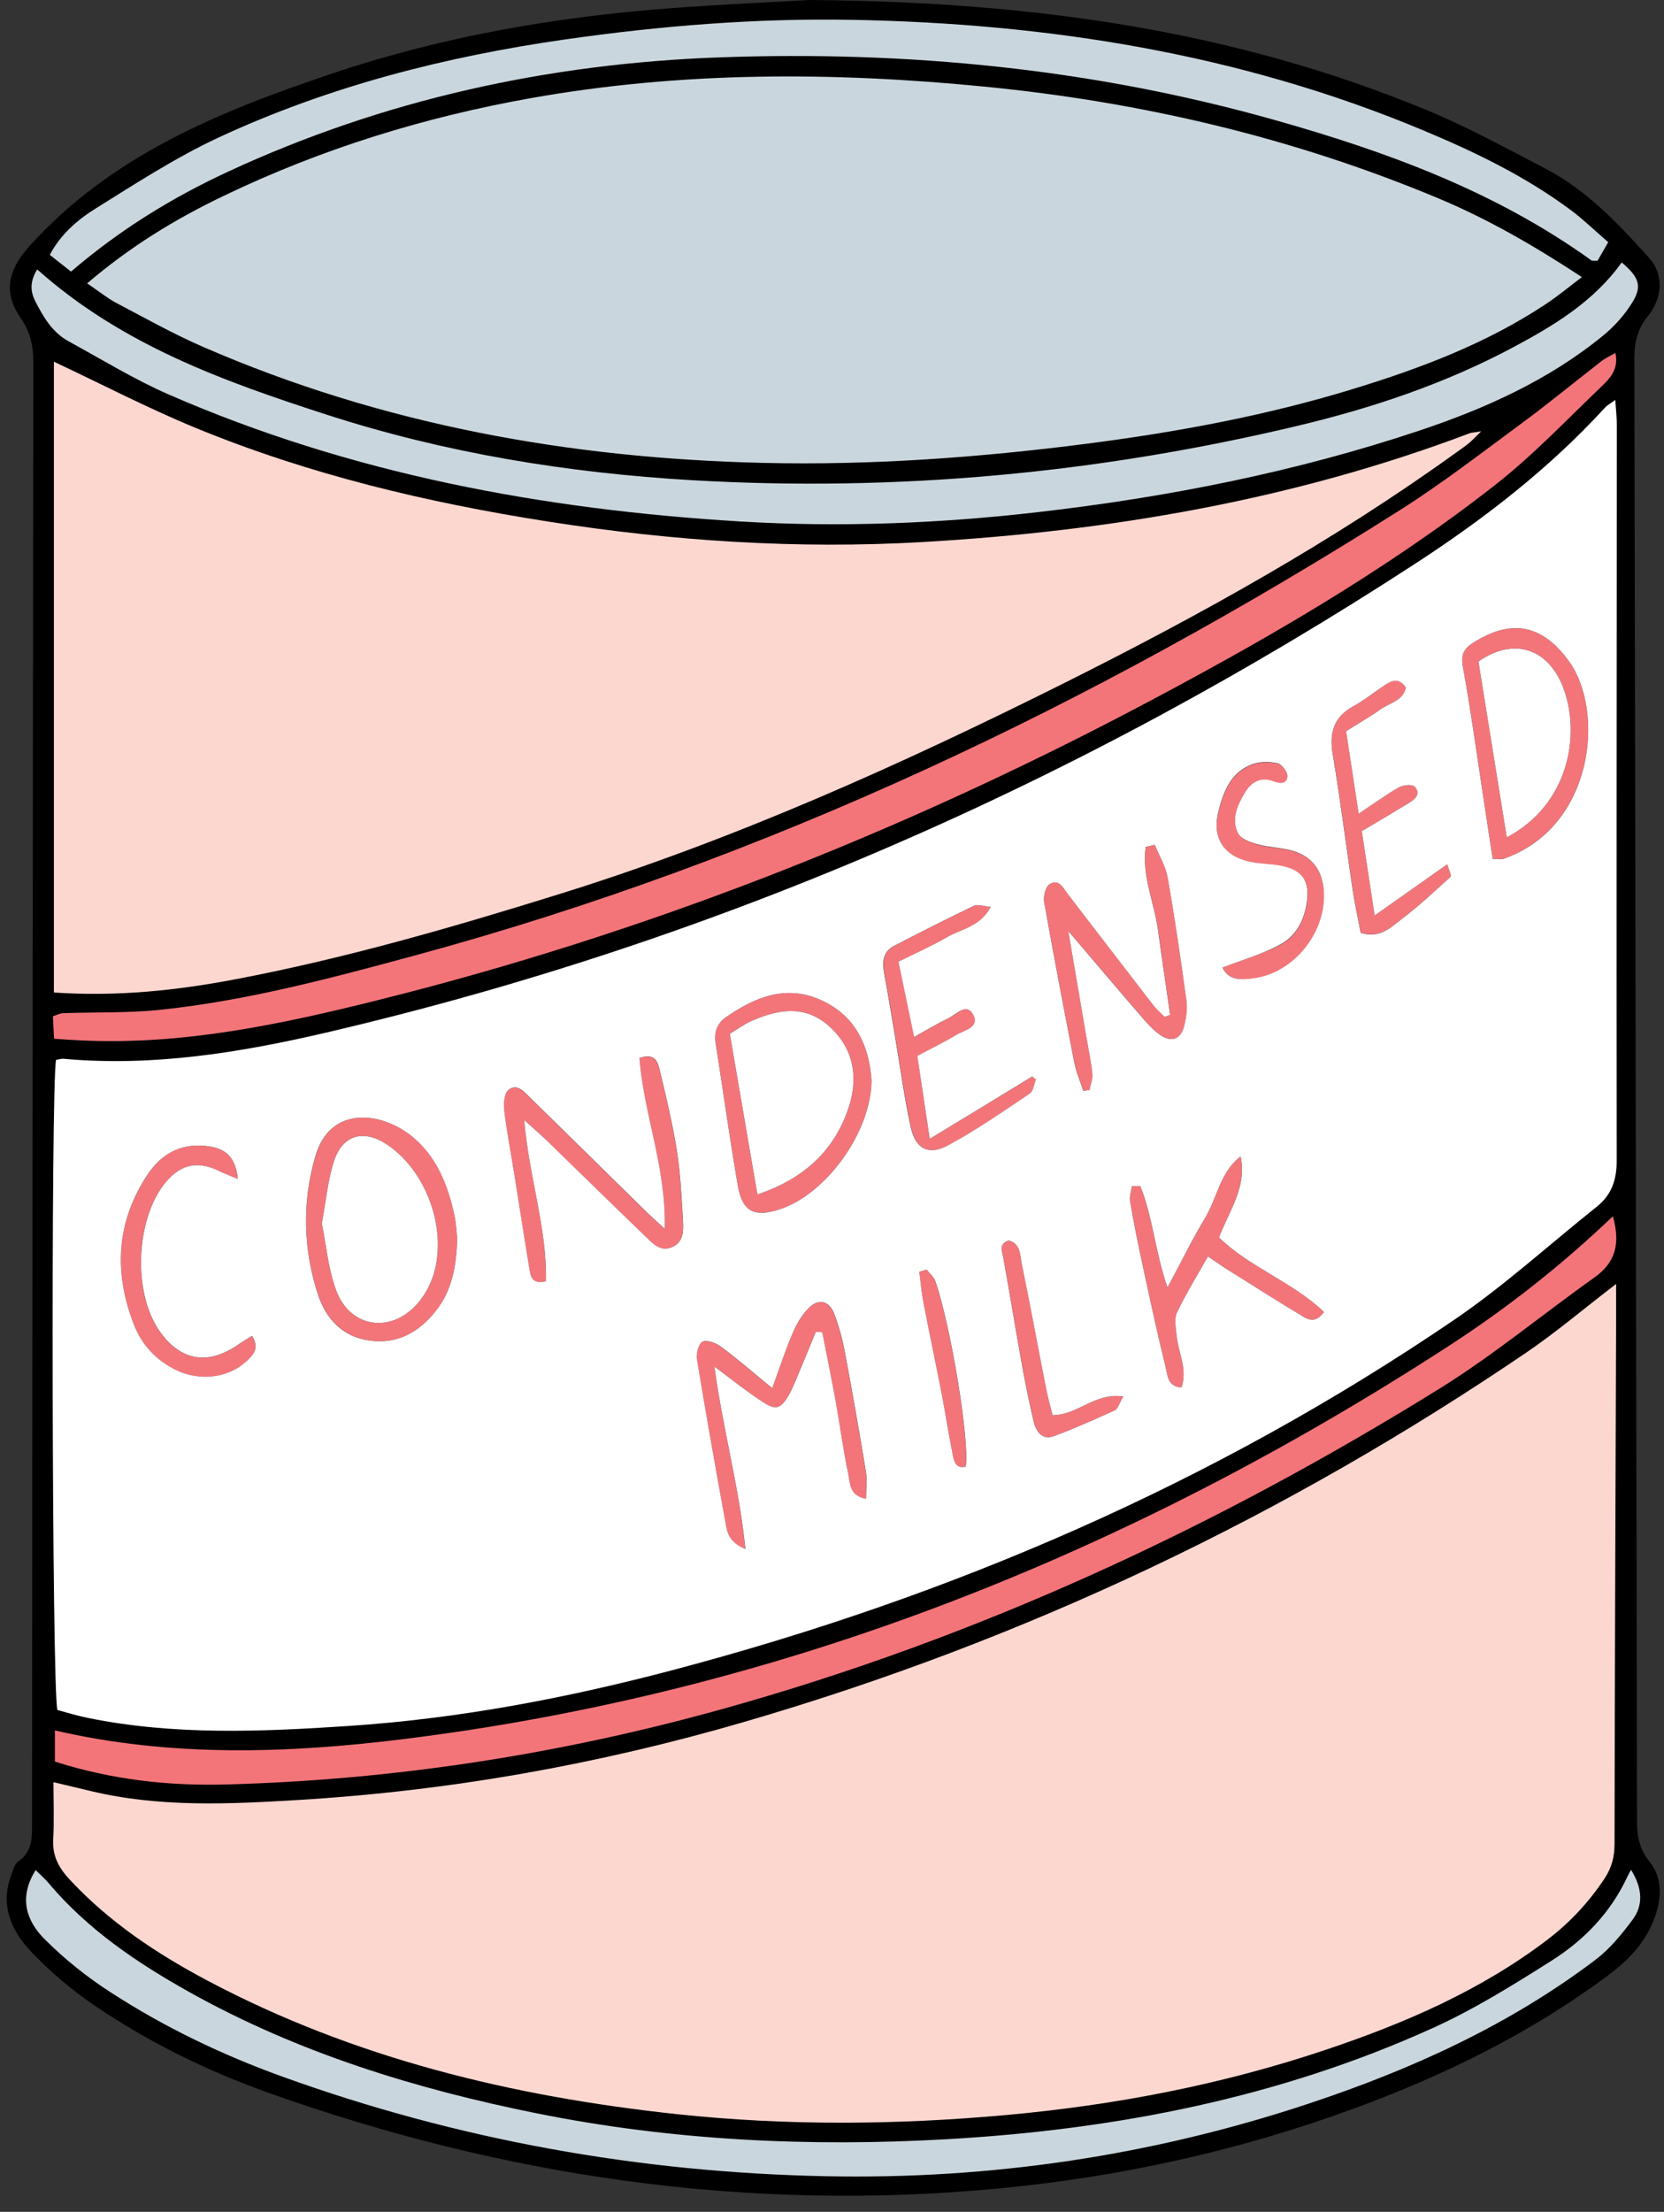
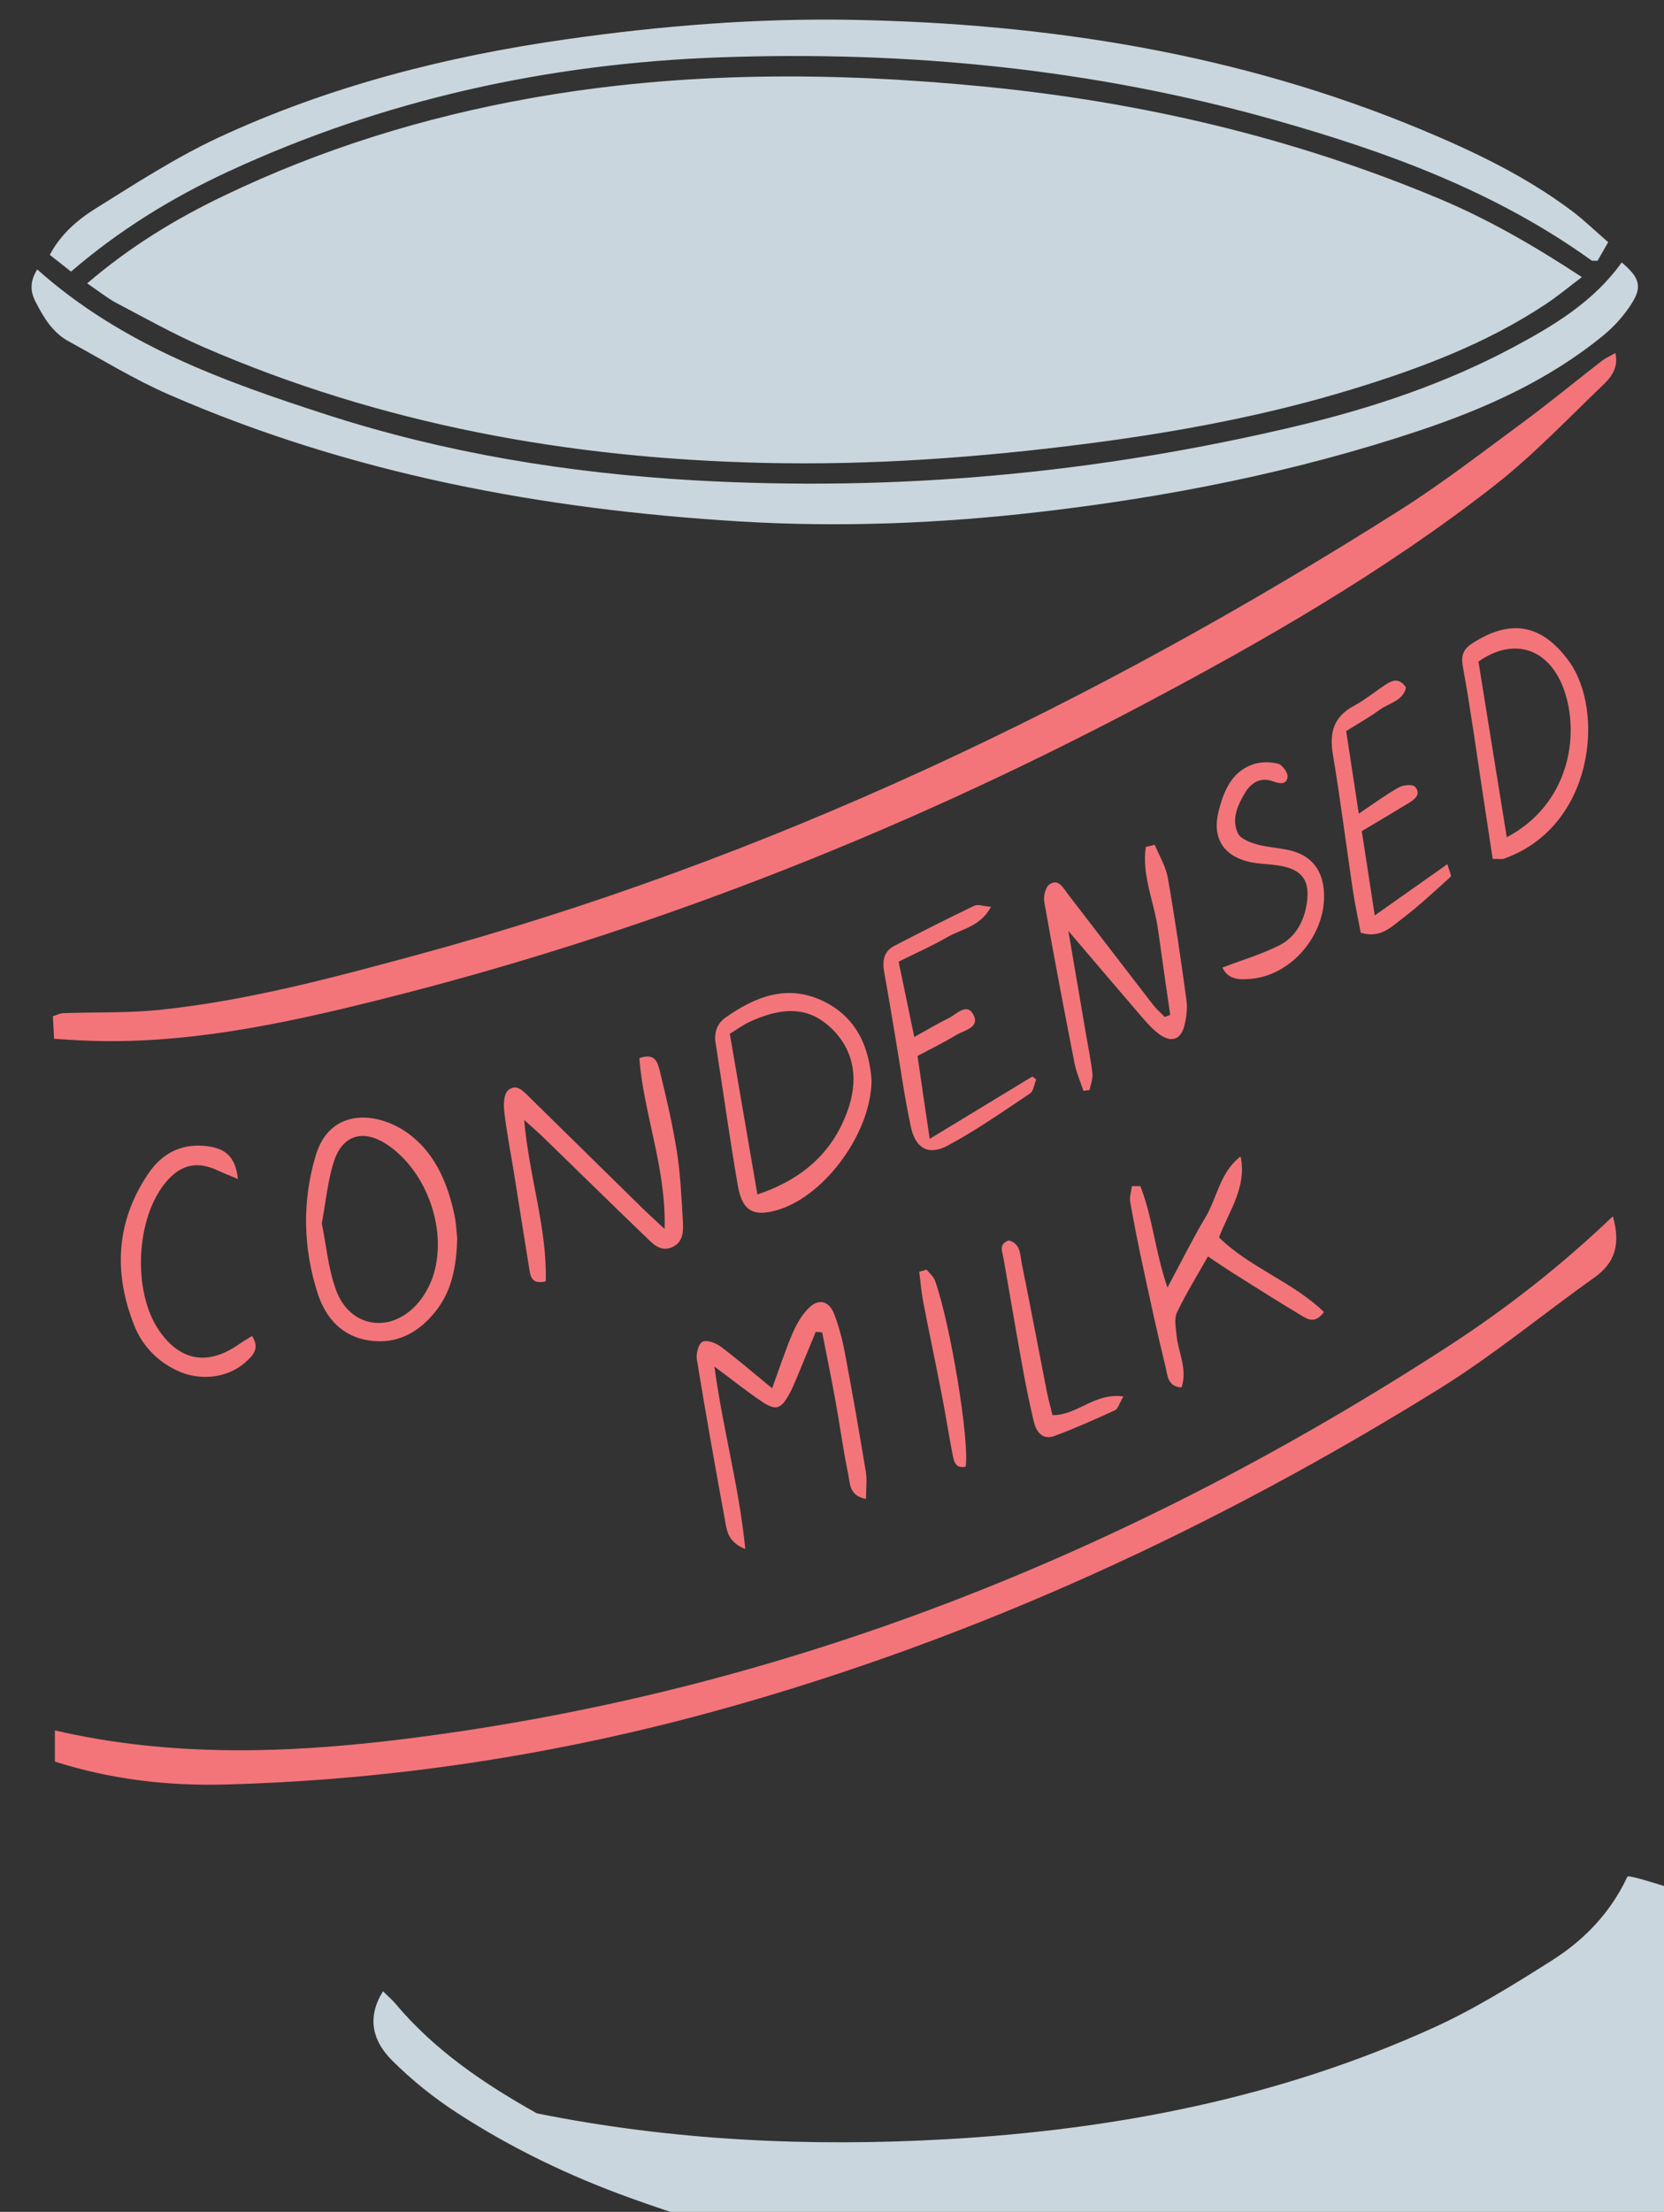
<svg xmlns="http://www.w3.org/2000/svg" height="265.4" preserveAspectRatio="xMidYMid meet" version="1.0" viewBox="-0.8 0.0 199.8 265.4" width="199.8" zoomAndPan="magnify">
  <rect x="-0.8" y="0.0" width="199.8" height="265.4" fill="#333333" stroke="none" />
  <g id="change1_1">
-     <path d="M197.48,231.06c-1.15,2.47-2.99,4.32-5.14,5.92c-9.32,6.95-19.63,12-30.49,15.99c-13.85,5.09-28.14,8.24-42.84,9.63 c-30.07,2.84-59.22-1.39-87.58-11.49c-7.28-2.59-14.23-5.99-20.65-10.32c-2.87-1.93-5.59-4.21-7.95-6.73 c-2.29-2.44-3.63-5.5-2.29-9.03c0.22-0.59,0.39-1.36,0.84-1.67c1.79-1.22,1.66-2.97,1.67-4.78C3.07,160.2,3.13,101.82,3.2,43.44 c0-1.95-0.35-3.61-1.53-5.3c-2.13-3.08-1.46-5.79,1-8.53c9.86-10.99,22.97-16.27,36.45-20.8c13.18-4.43,26.8-6.79,40.65-7.83 C86.2,0.5,92.65,0.22,96.4,0c27.2,0.21,51.12,3.75,73.92,13.13c4.97,2.04,9.71,4.64,14.49,7.13c4.95,2.58,8.73,6.61,12.41,10.69 c1.7,1.88,1.71,4.71-0.18,7.01c-1.33,1.64-1.6,3.3-1.6,5.25c0.12,58.38,0.21,116.76,0.32,175.14c0,1.86,0.2,3.43,1.59,5.15 C199.02,225.59,198.67,228.49,197.48,231.06z" />
-   </g>
+     </g>
  <g id="change2_1">
-     <path d="M193.25,154.06c0,1.74,0,2.89,0,4.03c-0.07,21.05-0.16,42.09-0.19,63.14c0,1.54-0.32,2.83-1.18,4.14 c-1.89,2.86-4.17,5.31-6.89,7.38c-8.01,6.09-17.12,10.02-26.57,13.19c-12.47,4.19-25.29,6.65-38.4,7.84 c-13.21,1.19-26.4,1.3-39.58-0.11c-19.68-2.11-38.7-6.68-56.33-16.02c-6.09-3.23-11.8-7.02-16.55-12.13 c-1.31-1.41-2.07-2.82-1.97-4.78c0.12-2.21,0.03-4.43,0.03-6.9c1.61,0.38,3.01,0.71,4.41,1.05c8.24,1.99,16.62,1.59,24.94,1.09 c18.2-1.09,36.08-4.27,53.59-9.37c33.64-9.79,64.93-24.64,93.91-44.32C186.03,159.87,189.32,157.07,193.25,154.06z M27.48,117.5 c13.2-2.51,26.08-6.24,38.88-10.22c21.04-6.54,41.07-15.55,60.74-25.38c16.28-8.14,32.17-16.95,46.96-27.61 c0.51-0.37,1.04-0.72,1.53-1.13c0.4-0.33,0.75-0.72,1.46-1.41c-0.85,0.15-1.17,0.15-1.45,0.26c-21.15,7.99-43.17,11.74-65.64,13.03 c-15.04,0.87-30.01-0.12-44.89-2.45c-14.55-2.27-28.82-5.66-42.46-11.28c-5.72-2.36-11.23-5.23-16.94-7.91c0,25.04,0,50.23,0,75.69 C13.27,119.6,20.39,118.85,27.48,117.5z" fill="#FCD7D0" />
-   </g>
+     </g>
  <g id="change3_1">
-     <path d="M9.67,34c5.21-4.46,10.64-7.74,16.35-10.48c11.77-5.66,24.15-9.48,37.01-11.76 c18.05-3.2,36.16-3.15,54.34-1.37c18.84,1.84,37.06,6.1,54.54,13.41c5.96,2.49,11.52,5.7,17.23,9.45c-1.57,1.18-2.93,2.32-4.41,3.29 c-7.12,4.71-15.02,7.67-23.12,10.15c-10.43,3.19-21.1,5.16-31.91,6.55c-12.92,1.66-25.87,2.61-38.89,2.3 C67.56,55,45.03,50.94,23.6,41.63c-3.57-1.55-6.99-3.47-10.45-5.29C12.06,35.76,11.08,34.96,9.67,34z M3.45,36.17 c0.97,1.9,2.05,3.73,4,4.79c3.98,2.17,7.87,4.57,12.02,6.38c21.86,9.53,44.93,13.8,68.6,15.23c11.95,0.72,23.87,0.25,35.77-1.12 c15.57-1.79,30.88-4.81,45.75-9.77c7.94-2.65,15.57-6.07,22.12-11.43c1.36-1.11,2.6-2.51,3.51-4c1.19-1.95,0.75-3.03-1.3-4.76 c-3.35,4.7-8.15,7.58-13.1,10.22c-8.16,4.34-16.88,7.26-25.84,9.39c-23.89,5.69-48.11,7.94-72.66,6.52 c-14.94-0.87-29.61-3.25-43.85-7.85c-12.38-4-24.62-8.37-34.8-17.44C2.76,33.79,2.84,34.98,3.45,36.17z M26.6,20.59 C45.26,11.95,65,7.64,85.45,6.89c22.61-0.83,44.95,1.34,66.81,7.51c13.48,3.8,26.52,8.57,38.02,16.84c0.13,0.09,0.38,0.03,0.74,0.05 c0.37-0.64,0.77-1.34,1.28-2.23c-1.51-1.3-2.87-2.63-4.37-3.76c-5.54-4.15-11.74-7.12-18.08-9.76 c-21.86-9.1-44.81-12.73-68.34-13.16C89.97,2.17,78.49,3.1,67.07,4.73c-14.4,2.06-28.39,5.63-41.6,11.76 c-5.14,2.39-9.96,5.52-14.79,8.53c-2.18,1.36-4.2,3.09-5.5,5.56c0.88,0.69,1.62,1.27,2.55,2.01C13.57,27.57,19.87,23.71,26.6,20.59z M194.58,225.23c-1.99,4.25-5.15,7.54-9.02,9.99c-4.63,2.93-9.33,5.86-14.3,8.11c-18.52,8.4-38.17,12.2-58.35,13.35 c-16.52,0.94-32.97,0.17-49.24-3.1c-14.57-2.93-28.66-7.26-41.71-14.54c-6.3-3.52-12.25-7.53-16.96-13.13 c-0.43-0.51-0.95-0.95-1.52-1.52c-2.06,3.29-1.13,6.09,1.08,8.29c2.37,2.37,5.05,4.52,7.87,6.34c6.49,4.21,13.45,7.55,20.73,10.17 c21.05,7.59,42.83,11.48,65.16,11.93c19.8,0.41,39.18-2.46,58.02-8.71c12.3-4.08,24.01-9.38,34.41-17.24 c1.73-1.31,3.17-3.07,4.48-4.83c1.26-1.69,1.24-3.69-0.19-5.99C194.87,224.66,194.72,224.94,194.58,225.23z" fill="#CAD6DD" />
+     <path d="M9.67,34c5.21-4.46,10.64-7.74,16.35-10.48c11.77-5.66,24.15-9.48,37.01-11.76 c18.05-3.2,36.16-3.15,54.34-1.37c18.84,1.84,37.06,6.1,54.54,13.41c5.96,2.49,11.52,5.7,17.23,9.45c-1.57,1.18-2.93,2.32-4.41,3.29 c-7.12,4.71-15.02,7.67-23.12,10.15c-10.43,3.19-21.1,5.16-31.91,6.55c-12.92,1.66-25.87,2.61-38.89,2.3 C67.56,55,45.03,50.94,23.6,41.63c-3.57-1.55-6.99-3.47-10.45-5.29C12.06,35.76,11.08,34.96,9.67,34z M3.45,36.17 c0.97,1.9,2.05,3.73,4,4.79c3.98,2.17,7.87,4.57,12.02,6.38c21.86,9.53,44.93,13.8,68.6,15.23c11.95,0.72,23.87,0.25,35.77-1.12 c15.57-1.79,30.88-4.81,45.75-9.77c7.94-2.65,15.57-6.07,22.12-11.43c1.36-1.11,2.6-2.51,3.51-4c1.19-1.95,0.75-3.03-1.3-4.76 c-3.35,4.7-8.15,7.58-13.1,10.22c-8.16,4.34-16.88,7.26-25.84,9.39c-23.89,5.69-48.11,7.94-72.66,6.52 c-14.94-0.87-29.61-3.25-43.85-7.85c-12.38-4-24.62-8.37-34.8-17.44C2.76,33.79,2.84,34.98,3.45,36.17z M26.6,20.59 C45.26,11.95,65,7.64,85.45,6.89c22.61-0.83,44.95,1.34,66.81,7.51c13.48,3.8,26.52,8.57,38.02,16.84c0.13,0.09,0.38,0.03,0.74,0.05 c0.37-0.64,0.77-1.34,1.28-2.23c-1.51-1.3-2.87-2.63-4.37-3.76c-5.54-4.15-11.74-7.12-18.08-9.76 c-21.86-9.1-44.81-12.73-68.34-13.16C89.97,2.17,78.49,3.1,67.07,4.73c-14.4,2.06-28.39,5.63-41.6,11.76 c-5.14,2.39-9.96,5.52-14.79,8.53c-2.18,1.36-4.2,3.09-5.5,5.56c0.88,0.69,1.62,1.27,2.55,2.01C13.57,27.57,19.87,23.71,26.6,20.59z M194.58,225.23c-1.99,4.25-5.15,7.54-9.02,9.99c-4.63,2.93-9.33,5.86-14.3,8.11c-18.52,8.4-38.17,12.2-58.35,13.35 c-16.52,0.94-32.97,0.17-49.24-3.1c-6.3-3.52-12.25-7.53-16.96-13.13 c-0.43-0.51-0.95-0.95-1.52-1.52c-2.06,3.29-1.13,6.09,1.08,8.29c2.37,2.37,5.05,4.52,7.87,6.34c6.49,4.21,13.45,7.55,20.73,10.17 c21.05,7.59,42.83,11.48,65.16,11.93c19.8,0.41,39.18-2.46,58.02-8.71c12.3-4.08,24.01-9.38,34.41-17.24 c1.73-1.31,3.17-3.07,4.48-4.83c1.26-1.69,1.24-3.69-0.19-5.99C194.87,224.66,194.72,224.94,194.58,225.23z" fill="#CAD6DD" />
  </g>
  <g id="change4_1">
    <path d="M193.16,42.35c0.44,1.96-0.68,3.08-1.69,4.05c-4.19,4.01-8.23,8.26-12.78,11.82 c-13.36,10.44-28.03,18.84-43.01,26.73C106.69,100.19,76.4,112.07,44.6,120c-11.7,2.92-23.47,5.42-35.65,4.84 c-1.03-0.05-2.07-0.12-3.26-0.2c-0.05-0.98-0.09-1.79-0.14-2.7c0.47-0.15,0.85-0.36,1.23-0.37c3.9-0.14,7.83,0,11.71-0.41 c10.43-1.1,20.53-3.81,30.62-6.54c42.26-11.45,81.3-30.06,118.18-53.41c5.08-3.22,9.86-6.91,14.71-10.49 c3.22-2.37,6.31-4.92,9.47-7.37C191.93,42.99,192.49,42.74,193.16,42.35z M173.17,161.49c-38.39,24.89-79.91,41.53-125.51,47.18 c-13.96,1.73-27.96,2.18-41.87-1.04c0,1.23,0,2.45,0,3.74c6.77,2.16,13.56,2.93,20.45,2.75c20.27-0.54,40.16-3.62,59.68-9.05 c30.64-8.53,59.22-21.75,86.19-38.49c6.44-4,12.33-8.89,18.53-13.29c2.48-1.76,3.17-3.99,2.22-7.35 C186.58,151.93,180.09,157,173.17,161.49z M62.14,134.38c0.59,6.86,2.77,12.99,2.59,19.37c-1.73,0.41-1.84-0.63-1.99-1.57 c-0.63-3.86-1.23-7.72-1.85-11.58c-0.39-2.4-0.86-4.79-1.14-7.2c-0.1-0.86-0.06-2.13,0.46-2.58c1.04-0.89,1.9,0.19,2.65,0.92 c4.53,4.44,9.05,8.89,13.59,13.34c0.73,0.71,1.49,1.39,2.55,2.38c0.21-7.35-2.54-13.82-3.03-20.5c1.94-0.69,2.22,0.61,2.45,1.53 c0.78,3.18,1.53,6.37,2.04,9.6c0.43,2.7,0.56,5.46,0.72,8.2c0.07,1.24,0.18,2.68-1.24,3.34c-1.45,0.68-2.4-0.45-3.29-1.3 c-3.97-3.81-7.89-7.67-11.84-11.5C64.08,136.1,63.3,135.43,62.14,134.38z M84.98,163.97c1.02,7.54,2.96,14.38,3.71,21.9 c-2.02-0.83-2.18-2.07-2.38-3.12c-1.2-6.54-2.37-13.1-3.44-19.66c-0.11-0.68,0.22-1.89,0.69-2.1c0.54-0.25,1.6,0.15,2.19,0.6 c2,1.49,3.89,3.13,6.16,4.99c0.92-2.51,1.59-4.6,2.46-6.61c0.49-1.12,1.14-2.28,2.02-3.1c1.18-1.1,2.38-0.74,2.97,0.8 c0.56,1.47,0.98,3.02,1.27,4.57c0.9,4.77,1.74,9.56,2.53,14.35c0.16,0.98,0.02,2.02,0.02,3.26c-2.04-0.36-1.91-1.9-2.13-2.95 c-0.61-2.89-0.99-5.83-1.52-8.74c-0.5-2.77-1.07-5.52-1.61-8.29c-0.26-0.02-0.52-0.05-0.77-0.07c-0.74,1.79-1.47,3.58-2.22,5.37 c-0.33,0.78-0.64,1.57-1.07,2.3c-0.92,1.58-1.52,1.79-3.06,0.78C88.96,167.04,87.24,165.64,84.98,163.97z M54.1,148.62 c-0.1,3.37-0.65,6.25-2.56,8.68c-2.02,2.57-4.66,4.03-7.98,3.55c-3.25-0.47-5.24-2.65-6.21-5.64c-1.76-5.45-1.88-11.02-0.26-16.51 c1.77-6.04,7.83-5.35,11.52-2.4c3.01,2.41,4.38,5.86,5.17,9.54C53.99,146.87,54.02,147.93,54.1,148.62z M37.84,146.79 c0.53,2.58,0.76,5.47,1.74,8.08c1.66,4.41,6.43,5.16,9.62,1.69c0.83-0.9,1.5-2.06,1.92-3.22c1.93-5.45-0.56-12.71-5.39-15.97 c-2.85-1.93-5.41-1.24-6.45,2.03C38.55,141.68,38.34,144.12,37.84,146.79z M103.85,129.64c-0.06,6.27-5.52,13.69-11.05,15.47 c-3.03,0.97-4.46,0.28-5-2.81c-0.99-5.71-1.78-11.46-2.68-17.18c-0.2-1.29,0.21-2.34,1.23-3.05c3.52-2.46,7.29-3.99,11.54-2.02 C102.1,122,103.58,125.72,103.85,129.64z M86.83,124.04c1.11,6.47,2.19,12.76,3.31,19.28c5.64-1.88,9.31-5.32,11-10.55 c1.17-3.65,0.5-7.2-2.59-9.81c-2.9-2.45-6.1-1.8-9.24-0.4C88.47,122.93,87.72,123.5,86.83,124.04z M137.86,101.37 c0.53,1.32,1.32,2.59,1.56,3.95c0.86,4.88,1.57,9.78,2.24,14.69c0.14,1.02-0.01,2.13-0.27,3.13c-0.41,1.58-1.52,1.97-2.87,1.04 c-0.77-0.53-1.43-1.25-2.05-1.96c-2.88-3.34-5.74-6.71-8.99-10.52c0.79,4.61,1.48,8.69,2.18,12.77c0.25,1.46,0.56,2.91,0.71,4.37 c0.06,0.63-0.22,1.3-0.34,1.95c-0.25,0.03-0.49,0.06-0.74,0.1c-0.37-1.12-0.86-2.22-1.08-3.37c-1.26-6.42-2.48-12.84-3.62-19.28 c-0.12-0.68,0.14-1.81,0.63-2.13c1.09-0.72,1.62,0.42,2.19,1.15c3.41,4.43,6.81,8.87,10.23,13.29c0.42,0.54,0.95,0.99,1.42,1.48 c0.22-0.09,0.44-0.17,0.65-0.26c-0.49-3.39-0.99-6.77-1.45-10.16c-0.45-3.33-1.99-6.55-1.48-9.99 C137.13,101.54,137.49,101.45,137.86,101.37z M136.12,142.32c1.48,3.74,1.77,7.84,3.26,12.17c1.66-3.08,2.99-5.79,4.53-8.37 c1.45-2.41,1.77-5.48,4.25-7.36c0.78,3.69-1.4,6.54-2.59,9.72c3.72,3.64,8.88,5.34,12.6,8.95c-1.11,1.49-2.01,0.83-2.77,0.38 c-2.8-1.68-5.57-3.43-8.34-5.18c-0.89-0.56-1.75-1.16-2.82-1.87c-1.31,2.32-2.64,4.46-3.72,6.72c-0.36,0.75-0.13,1.82-0.05,2.73 c0.19,2.05,1.34,4.01,0.6,6.27c-1.71-0.09-1.69-1.52-1.92-2.48c-0.99-3.99-1.85-8.02-2.72-12.04c-0.56-2.58-1.07-5.17-1.53-7.77 c-0.1-0.59,0.13-1.24,0.21-1.87C135.45,142.32,135.79,142.32,136.12,142.32z M178.43,103.06c-0.42-2.75-0.82-5.42-1.23-8.09 c-0.76-5-1.44-10.01-2.35-14.98c-0.26-1.42,0.1-2.15,1.21-2.85c4.41-2.81,8.18-2.39,11.52,2.19c4.36,5.98,3.01,19.92-7.85,23.72 C179.54,103.11,179.31,103.06,178.43,103.06z M180.12,100.46c7.47-3.93,8.86-12.23,6.84-17.79c-1.79-4.9-6.01-6.26-10.24-3.29 C177.84,86.3,178.96,93.24,180.12,100.46z M110.83,136.65c4.5-2.73,8.41-5.1,12.33-7.48c0.15,0.12,0.31,0.23,0.46,0.35 c-0.24,0.58-0.32,1.4-0.75,1.69c-3.24,2.16-6.44,4.41-9.86,6.24c-2.32,1.24-3.88,0.36-4.44-2.24c-0.76-3.51-1.24-7.07-1.84-10.61 c-0.44-2.6-0.86-5.21-1.34-7.81c-0.25-1.36-0.17-2.59,1.18-3.29c3.18-1.65,6.38-3.27,9.61-4.82c0.44-0.21,1.1,0.06,2.01,0.13 c-1.28,2.4-3.55,2.65-5.27,3.65c-1.81,1.05-3.75,1.9-5.82,2.93c0.61,2.94,1.2,5.79,1.88,9.04c1.57-0.87,2.8-1.62,4.09-2.24 c0.95-0.46,2.19-1.91,2.98-0.49c0.89,1.6-1.08,1.91-2.05,2.5c-1.43,0.87-2.95,1.61-4.63,2.5 C109.81,129.77,110.25,132.76,110.83,136.65z M162.71,99.73c0.5,3.24,0.99,6.45,1.56,10.11c3.07-2.16,5.78-4.07,8.72-6.15 c0.22,0.8,0.52,1.39,0.4,1.5c-1.94,1.76-3.85,3.55-5.93,5.12c-1.28,0.97-2.56,2.31-4.87,1.61c-0.31-1.62-0.69-3.35-0.95-5.09 c-0.81-5.44-1.49-10.89-2.4-16.31c-0.44-2.61,0.08-4.51,2.52-5.82c1.39-0.75,2.62-1.79,3.95-2.64c0.76-0.48,1.57-0.69,2.31,0.43 c-0.34,1.61-2.02,1.86-3.13,2.66c-1.19,0.87-2.49,1.59-4.05,2.57c0.47,3.09,0.96,6.28,1.51,9.91c1.84-1.23,3.27-2.29,4.82-3.16 c0.52-0.29,1.63-0.39,1.92-0.08c0.79,0.86,0.02,1.51-0.75,1.97C166.54,97.46,164.72,98.53,162.71,99.73z M27.76,141.46 c-1.12-0.47-1.74-0.7-2.35-0.99c-2.47-1.18-4.44-0.78-6.22,1.29c-3.7,4.28-4.13,13.25-0.86,17.93c2.54,3.65,5.84,4.2,9.55,1.61 c0.48-0.34,1-0.63,1.59-1c0.96,1.52,0.08,2.35-0.75,3.11c-2.13,1.95-5.53,2.36-8.31,1.02c-2.39-1.15-4.15-3-5.11-5.43 c-2.48-6.3-2.17-12.42,1.68-18.14c1.74-2.6,4.23-3.79,7.37-3.29C26.14,137.85,27.49,138.71,27.76,141.46z M145.98,116.1 c2.52-0.97,4.82-1.63,6.91-2.71c1.85-0.96,2.85-2.78,3.2-4.87c0.47-2.84-0.5-4.2-3.32-4.66c-1.14-0.19-2.32-0.18-3.45-0.42 c-3.21-0.69-4.61-2.89-3.8-6.09c0.61-2.39,1.52-4.72,4.11-5.63c0.92-0.32,2.06-0.32,3.01-0.09c0.51,0.12,1.22,1.08,1.16,1.59 c-0.1,0.95-0.92,0.83-1.73,0.54c-1.56-0.57-2.67,0.16-3.44,1.47c-0.87,1.49-1.59,3.14-0.77,4.79c0.33,0.66,1.46,1.07,2.31,1.31 c1.42,0.39,2.94,0.4,4.34,0.82c2.09,0.63,3.33,2.1,3.61,4.35c0.63,5.04-3.39,10.3-8.44,10.92 C148.23,117.57,146.73,117.68,145.98,116.1z M125.58,169.8c3.01,0.02,5.08-2.74,8.51-2.24c-0.51,0.87-0.66,1.5-1.02,1.66 c-2.39,1.09-4.8,2.17-7.26,3.08c-1.44,0.53-2.19-0.5-2.48-1.73c-0.54-2.26-1-4.54-1.41-6.82c-0.77-4.26-1.48-8.53-2.23-12.79 c-0.15-0.82-0.61-1.67,0.63-2.12c1.45,0.37,1.36,1.73,1.57,2.78c1.03,5.07,1.98,10.15,2.98,15.23 C125.06,167.86,125.35,168.86,125.58,169.8z M110.46,152.34c0.35,0.44,0.84,0.84,1.02,1.34c1.88,5.36,4.14,19.23,3.67,22.3 c-1.24,0.29-1.42-0.67-1.57-1.46c-0.47-2.38-0.83-4.78-1.3-7.16c-0.72-3.72-1.51-7.44-2.23-11.16c-0.23-1.19-0.32-2.4-0.48-3.6 C109.87,152.51,110.17,152.43,110.46,152.34z" fill="#F3757A" />
  </g>
  <g id="change5_1">
-     <path d="M193.15,47.99c0.08,1.24,0.19,2.14,0.19,3.04c-0.02,29.41-0.06,58.81-0.02,88.22c0,2.32-0.6,4.11-2.39,5.54 c-5.7,4.54-11.12,9.49-17.13,13.58c-28.76,19.57-60.24,33.15-93.82,42.02c-12.8,3.38-25.78,5.84-38.98,6.71 c-10.43,0.69-20.93,1.14-31.3-0.98c-1.24-0.25-2.44-0.63-3.61-0.94c-0.66-2.47-0.79-74.78-0.16-78c0.28-0.05,0.59-0.16,0.88-0.14 c10.78,0.98,21.31-0.75,31.73-3.18c46.88-10.97,90.3-30.01,130.61-56.24c8.27-5.38,16.04-11.38,22.74-18.68 C192.14,48.65,192.5,48.46,193.15,47.99z M62.14,134.38c1.16,1.05,1.94,1.73,2.68,2.44c3.95,3.83,7.87,7.69,11.84,11.5 c0.89,0.85,1.83,1.98,3.29,1.3c1.42-0.66,1.31-2.1,1.24-3.34c-0.16-2.74-0.29-5.49-0.72-8.2c-0.51-3.23-1.27-6.42-2.04-9.6 c-0.22-0.92-0.51-2.22-2.45-1.53c0.49,6.68,3.24,13.15,3.03,20.5c-1.07-0.99-1.83-1.67-2.55-2.38c-4.53-4.44-9.05-8.9-13.59-13.34 c-0.75-0.73-1.61-1.81-2.65-0.92c-0.52,0.45-0.56,1.72-0.46,2.58c0.28,2.41,0.76,4.8,1.14,7.2c0.62,3.86,1.22,7.72,1.85,11.58 c0.15,0.94,0.27,1.98,1.99,1.57C64.9,147.37,62.72,141.24,62.14,134.38z M84.98,163.97c2.26,1.68,3.98,3.07,5.83,4.27 c1.55,1.01,2.14,0.79,3.06-0.78c0.43-0.73,0.74-1.52,1.07-2.3c0.75-1.78,1.48-3.58,2.22-5.37c0.26,0.02,0.52,0.05,0.77,0.07 c0.54,2.76,1.11,5.52,1.61,8.29c0.53,2.91,0.9,5.85,1.52,8.74c0.22,1.05,0.09,2.59,2.13,2.95c0-1.24,0.14-2.28-0.02-3.26 c-0.79-4.79-1.63-9.58-2.53-14.35c-0.29-1.55-0.71-3.1-1.27-4.57c-0.59-1.54-1.8-1.9-2.97-0.8c-0.88,0.82-1.54,1.98-2.02,3.1 c-0.87,2-1.54,4.1-2.46,6.61c-2.27-1.86-4.16-3.5-6.16-4.99c-0.59-0.44-1.65-0.84-2.19-0.6c-0.47,0.21-0.8,1.42-0.69,2.1 c1.08,6.57,2.24,13.12,3.44,19.66c0.19,1.06,0.35,2.29,2.38,3.12C87.94,178.35,86,171.51,84.98,163.97z M54.1,148.62 c-0.08-0.69-0.11-1.75-0.33-2.78c-0.79-3.68-2.16-7.13-5.17-9.54c-3.69-2.95-9.75-3.64-11.52,2.4c-1.61,5.49-1.49,11.05,0.26,16.51 c0.97,3,2.96,5.18,6.21,5.64c3.32,0.48,5.96-0.98,7.98-3.55C53.45,154.88,54,151.99,54.1,148.62z M103.85,129.64 c-0.27-3.91-1.75-7.64-5.96-9.59c-4.24-1.97-8.02-0.44-11.54,2.02c-1.02,0.71-1.43,1.76-1.23,3.05c0.9,5.73,1.69,11.47,2.68,17.18 c0.54,3.09,1.97,3.79,5,2.81C98.33,143.33,103.79,135.91,103.85,129.64z M137.86,101.37c-0.36,0.08-0.73,0.17-1.09,0.25 c-0.5,3.44,1.03,6.66,1.48,9.99c0.46,3.39,0.97,6.77,1.45,10.16c-0.22,0.09-0.44,0.17-0.65,0.26c-0.48-0.49-1.01-0.94-1.42-1.48 c-3.42-4.42-6.82-8.86-10.23-13.29c-0.56-0.73-1.09-1.88-2.19-1.15c-0.48,0.32-0.75,1.45-0.63,2.13c1.14,6.44,2.37,12.87,3.62,19.28 c0.23,1.15,0.71,2.25,1.08,3.37c0.25-0.03,0.49-0.06,0.74-0.1c0.12-0.65,0.41-1.32,0.34-1.95c-0.15-1.47-0.46-2.92-0.71-4.37 c-0.7-4.08-1.39-8.16-2.18-12.77c3.25,3.81,6.1,7.18,8.99,10.52c0.62,0.71,1.28,1.43,2.05,1.96c1.35,0.93,2.46,0.54,2.87-1.04 c0.26-1,0.41-2.11,0.27-3.13c-0.67-4.91-1.38-9.81-2.24-14.69C139.17,103.96,138.39,102.69,137.86,101.37z M136.12,142.32 c-0.34,0-0.68,0-1.01,0c-0.08,0.62-0.32,1.28-0.21,1.87c0.45,2.6,0.97,5.19,1.53,7.77c0.87,4.02,1.73,8.05,2.72,12.04 c0.24,0.95,0.21,2.39,1.92,2.48c0.74-2.26-0.41-4.22-0.6-6.27c-0.08-0.91-0.31-1.98,0.05-2.73c1.08-2.26,2.41-4.4,3.72-6.72 c1.07,0.72,1.93,1.32,2.82,1.87c2.77,1.74,5.53,3.49,8.34,5.18c0.76,0.46,1.66,1.11,2.77-0.38c-3.73-3.61-8.89-5.32-12.6-8.95 c1.19-3.18,3.38-6.03,2.59-9.72c-2.47,1.88-2.8,4.95-4.25,7.36c-1.55,2.58-2.87,5.29-4.53,8.37 C137.89,150.16,137.61,146.05,136.12,142.32z M178.43,103.06c0.89,0,1.11,0.06,1.3-0.01c10.87-3.79,12.21-17.73,7.85-23.72 c-3.34-4.59-7.11-5-11.52-2.19c-1.11,0.71-1.47,1.43-1.21,2.85c0.91,4.97,1.59,9.98,2.35,14.98 C177.61,97.64,178.01,100.3,178.43,103.06z M110.83,136.65c-0.58-3.9-1.02-6.88-1.48-9.95c1.68-0.9,3.2-1.63,4.63-2.5 c0.97-0.59,2.94-0.9,2.05-2.5c-0.79-1.41-2.03,0.03-2.98,0.49c-1.29,0.62-2.52,1.37-4.09,2.24c-0.68-3.25-1.27-6.1-1.88-9.04 c2.07-1.03,4-1.88,5.82-2.93c1.72-1,3.99-1.25,5.27-3.65c-0.91-0.07-1.57-0.34-2.01-0.13c-3.23,1.55-6.43,3.17-9.61,4.82 c-1.35,0.7-1.43,1.93-1.18,3.29c0.48,2.6,0.9,5.2,1.34,7.81c0.6,3.54,1.08,7.11,1.84,10.61c0.56,2.6,2.12,3.48,4.44,2.24 c3.42-1.83,6.63-4.08,9.86-6.24c0.43-0.29,0.51-1.12,0.75-1.69c-0.15-0.12-0.31-0.23-0.46-0.35 C119.24,131.55,115.33,133.92,110.83,136.65z M162.71,99.73c2.02-1.2,3.83-2.27,5.62-3.36c0.76-0.46,1.54-1.11,0.75-1.97 c-0.29-0.32-1.4-0.22-1.92,0.08c-1.54,0.87-2.98,1.93-4.82,3.16c-0.55-3.63-1.04-6.83-1.51-9.91c1.56-0.98,2.86-1.71,4.05-2.57 c1.11-0.81,2.79-1.05,3.13-2.66c-0.75-1.11-1.55-0.91-2.31-0.43c-1.34,0.85-2.57,1.89-3.95,2.64c-2.43,1.31-2.96,3.21-2.52,5.82 c0.91,5.42,1.59,10.88,2.4,16.31c0.26,1.74,0.65,3.47,0.95,5.09c2.31,0.71,3.59-0.64,4.87-1.61c2.08-1.57,4-3.37,5.93-5.12 c0.13-0.11-0.17-0.7-0.4-1.5c-2.95,2.08-5.65,3.98-8.72,6.15C163.7,106.18,163.21,102.98,162.71,99.73z M27.76,141.46 c-0.27-2.75-1.62-3.62-3.41-3.9c-3.14-0.49-5.62,0.7-7.37,3.29c-3.85,5.73-4.15,11.84-1.68,18.14c0.96,2.43,2.71,4.28,5.11,5.43 c2.77,1.33,6.17,0.93,8.31-1.02c0.83-0.76,1.71-1.58,0.75-3.11c-0.59,0.37-1.11,0.67-1.59,1c-3.7,2.59-7.01,2.04-9.55-1.61 c-3.26-4.69-2.83-13.65,0.86-17.93c1.78-2.06,3.75-2.46,6.22-1.29C26.02,140.76,26.65,140.99,27.76,141.46z M145.98,116.1 c0.75,1.58,2.25,1.47,3.69,1.29c5.05-0.62,9.06-5.87,8.44-10.92c-0.28-2.25-1.52-3.71-3.61-4.35c-1.4-0.42-2.92-0.43-4.34-0.82 c-0.85-0.23-1.98-0.64-2.31-1.31c-0.82-1.65-0.1-3.3,0.77-4.79c0.77-1.31,1.89-2.04,3.44-1.47c0.8,0.29,1.62,0.41,1.73-0.54 c0.05-0.51-0.65-1.46-1.16-1.59c-0.95-0.23-2.1-0.23-3.01,0.09c-2.59,0.91-3.5,3.24-4.11,5.63c-0.81,3.19,0.59,5.4,3.8,6.09 c1.13,0.24,2.31,0.23,3.45,0.42c2.82,0.47,3.79,1.82,3.32,4.66c-0.34,2.08-1.35,3.91-3.2,4.87 C150.8,114.47,148.5,115.14,145.98,116.1z M125.58,169.8c-0.23-0.94-0.52-1.94-0.72-2.95c-1-5.07-1.94-10.16-2.98-15.23 c-0.21-1.05-0.12-2.41-1.57-2.78c-1.24,0.45-0.77,1.3-0.63,2.12c0.76,4.26,1.46,8.53,2.23,12.79c0.41,2.28,0.87,4.56,1.41,6.82 c0.29,1.23,1.04,2.27,2.48,1.73c2.46-0.91,4.87-1.99,7.26-3.08c0.36-0.16,0.51-0.79,1.02-1.66 C130.66,167.06,128.59,169.82,125.58,169.8z M110.46,152.34c-0.29,0.09-0.59,0.18-0.88,0.26c0.16,1.2,0.25,2.41,0.48,3.6 c0.72,3.73,1.51,7.44,2.23,11.16c0.46,2.38,0.82,4.78,1.3,7.16c0.16,0.79,0.34,1.75,1.57,1.46c0.47-3.07-1.79-16.94-3.67-22.3 C111.3,153.18,110.81,152.78,110.46,152.34z M39.58,154.87c1.66,4.41,6.43,5.16,9.62,1.69c0.83-0.9,1.5-2.06,1.92-3.22 c1.93-5.45-0.56-12.71-5.39-15.97c-2.85-1.93-5.41-1.24-6.45,2.03c-0.73,2.28-0.94,4.72-1.44,7.39 C38.37,149.37,38.6,152.26,39.58,154.87z M90.14,143.32c5.64-1.88,9.31-5.32,11-10.55c1.17-3.65,0.5-7.2-2.59-9.81 c-2.9-2.45-6.1-1.8-9.24-0.4c-0.84,0.38-1.59,0.95-2.48,1.48C87.94,130.5,89.02,136.79,90.14,143.32z M186.96,82.67 c-1.79-4.9-6.01-6.26-10.24-3.29c1.11,6.92,2.23,13.86,3.4,21.09C187.59,96.53,188.98,88.23,186.96,82.67z" fill="#FFF" />
-   </g>
+     </g>
</svg>